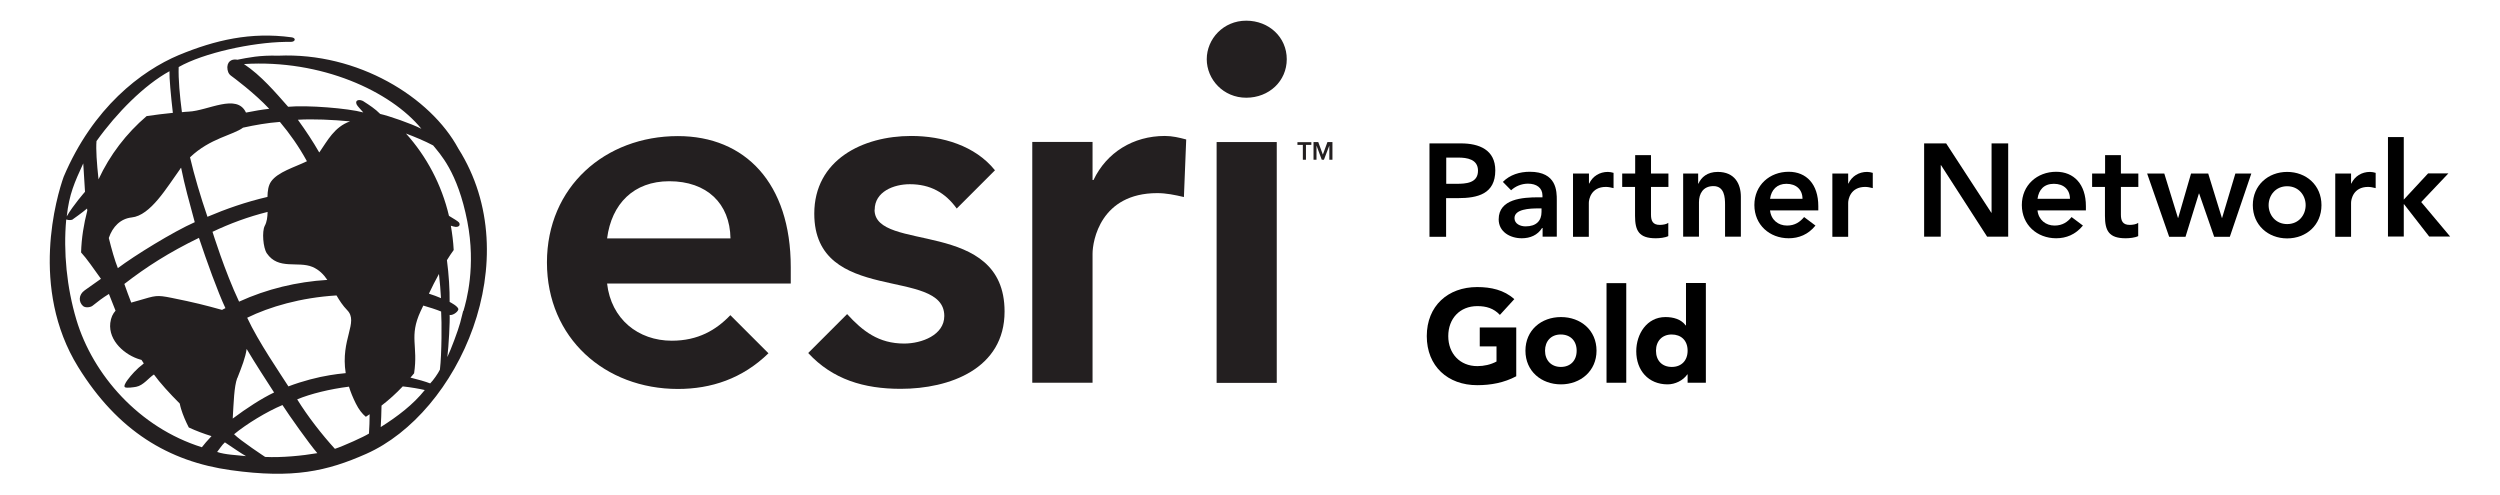
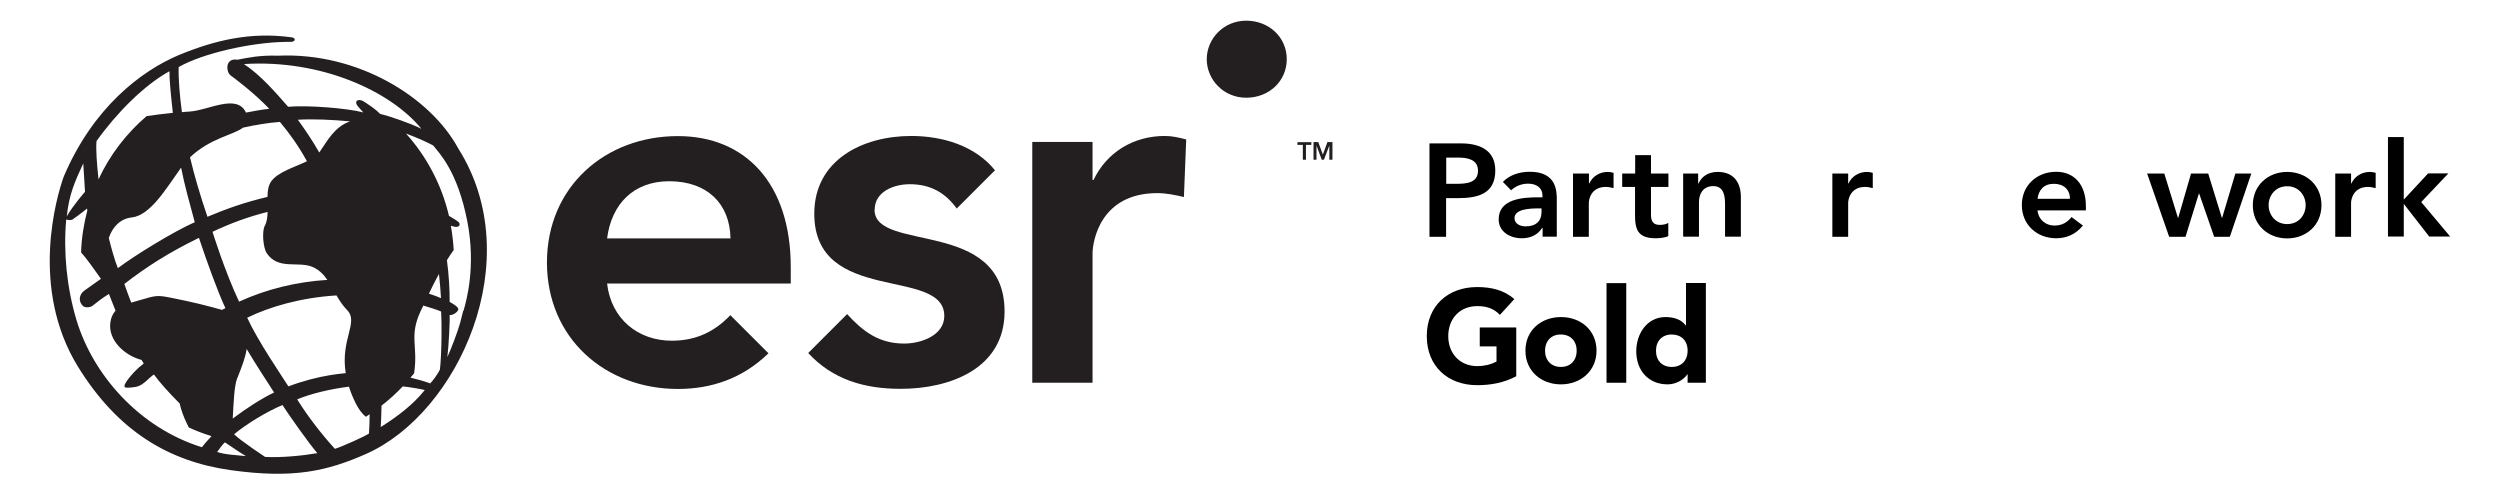
<svg xmlns="http://www.w3.org/2000/svg" id="Esri_Partner_Network_Gold" data-name="Esri Partner Network Gold" viewBox="0 0 184.98 36.59">
  <defs>
    <style> .cls-1 { fill: #000; } .cls-1, .cls-2 { stroke-width: 0px; } .cls-2 { fill: #231f20; } </style>
  </defs>
  <g>
    <path class="cls-2" d="M92.21,1.53c1.69,0,3,1.23,3,2.85s-1.31,2.85-3,2.85-2.92-1.35-2.92-2.85,1.23-2.85,2.92-2.85Z" />
-     <rect class="cls-2" x="90.02" y="10.51" width="4.45" height="17.82" />
    <path class="cls-2" d="M87.77,10.32c-.52-.14-1.03-.26-1.58-.26-2.34,0-4.31,1.22-5.28,3.26h-.07v-2.82h-4.46v17.82h4.46v-9.54c0-.96.59-4.49,4.79-4.49.65,0,1.29.13,1.97.29l.17-4.26Z" />
    <path class="cls-2" d="M54.04,23.32c-1.05,1.1-2.39,1.89-4.33,1.89-2.49,0-4.49-1.6-4.79-4.23h13.59v-1.22c0-6.2-3.37-9.69-8.35-9.69-5.38,0-9.69,3.75-9.69,9.35s4.3,9.36,9.69,9.36c2.46,0,4.77-.76,6.7-2.64l-2.81-2.81ZM49.52,13.41c2.78,0,4.49,1.64,4.53,4.23h-9.13c.33-2.56,1.97-4.23,4.6-4.23Z" />
    <path class="cls-2" d="M64.72,15.52c0-1.34,1.41-1.89,2.6-1.89,1.51,0,2.62.62,3.47,1.8l2.83-2.83c-1.47-1.83-3.9-2.54-6.2-2.54-3.6,0-7.17,1.78-7.17,5.75,0,6.79,9.62,3.9,9.62,7.57,0,1.41-1.67,2.04-2.97,2.04-1.89,0-3.07-.92-4.22-2.18l-2.88,2.88c1.81,1.96,4.14,2.65,6.84,2.65,3.64,0,7.69-1.49,7.69-5.72,0-6.94-9.62-4.34-9.62-7.53Z" />
  </g>
  <g>
    <path class="cls-1" d="M105.78,10.61h2.32c1.34,0,2.54.47,2.54,2,0,1.74-1.3,2.05-2.76,2.05h-.88v2.86h-1.23v-6.9ZM107.75,13.6c.7,0,1.61-.04,1.61-.97,0-.85-.81-.97-1.47-.97h-.88v1.94h.74Z" />
    <path class="cls-1" d="M114.13,16.87h-.03c-.33.53-.88.76-1.5.76-.87,0-1.71-.48-1.71-1.4,0-1.52,1.78-1.63,2.95-1.63h.29v-.13c0-.58-.45-.88-1.07-.88-.49,0-.94.2-1.25.49l-.61-.62c.52-.53,1.25-.75,1.99-.75,2,0,2,1.44,2,2.11v2.69h-1.05v-.64ZM114.06,15.42h-.24c-.64,0-1.76.05-1.76.72,0,.43.44.61.82.61.8,0,1.18-.42,1.18-1.07v-.26Z" />
    <path class="cls-1" d="M116.4,12.84h1.17v.74h.02c.25-.54.77-.86,1.38-.86.15,0,.28.03.42.07v1.13c-.2-.05-.38-.09-.57-.09-1.1,0-1.26.93-1.26,1.18v2.51h-1.17v-4.68Z" />
    <path class="cls-1" d="M120.03,13.83v-.99h.96v-1.36h1.17v1.36h1.29v.99h-1.29v2.05c0,.47.14.76.65.76.21,0,.49-.04.63-.15v.98c-.24.12-.65.16-.93.16-1.24,0-1.53-.56-1.53-1.66v-2.14h-.96Z" />
    <path class="cls-1" d="M124.54,12.84h1.11v.75h.02c.21-.47.65-.87,1.43-.87,1.26,0,1.71.89,1.71,1.84v2.95h-1.17v-2.37c0-.52-.04-1.37-.86-1.37-.77,0-1.07.57-1.07,1.19v2.55h-1.17v-4.68Z" />
-     <path class="cls-1" d="M130.97,15.58c.08.69.6,1.11,1.26,1.11.58,0,.96-.27,1.26-.63l.84.63c-.54.67-1.24.94-1.98.94-1.41,0-2.54-.99-2.54-2.46s1.13-2.46,2.54-2.46c1.31,0,2.19.92,2.19,2.54v.32h-3.57ZM133.37,14.71c0-.68-.46-1.11-1.19-1.11-.69,0-1.12.44-1.21,1.11h2.4Z" />
    <path class="cls-1" d="M135.58,12.84h1.17v.74h.02c.25-.54.77-.86,1.38-.86.15,0,.28.03.42.07v1.13c-.2-.05-.38-.09-.56-.09-1.1,0-1.26.93-1.26,1.18v2.51h-1.17v-4.68Z" />
-     <path class="cls-1" d="M142.37,10.61h1.63l3.34,5.13h.02v-5.13h1.23v6.9h-1.56l-3.41-5.29h-.02v5.29h-1.23v-6.9Z" />
    <path class="cls-1" d="M150.76,15.58c.08.69.61,1.11,1.26,1.11.59,0,.97-.27,1.26-.63l.84.63c-.55.67-1.24.94-1.98.94-1.41,0-2.54-.99-2.54-2.46s1.13-2.46,2.54-2.46c1.31,0,2.2.92,2.2,2.54v.32h-3.57ZM153.16,14.71c0-.68-.46-1.11-1.19-1.11s-1.12.44-1.21,1.11h2.4Z" />
-     <path class="cls-1" d="M154.8,13.83v-.99h.96v-1.36h1.17v1.36h1.29v.99h-1.29v2.05c0,.47.14.76.65.76.21,0,.49-.04.63-.15v.98c-.24.12-.65.16-.93.16-1.24,0-1.53-.56-1.53-1.66v-2.14h-.96Z" />
    <path class="cls-1" d="M158.87,12.84h1.27l1.01,3.28h.02l.95-3.28h1.27l1.01,3.28h.02l.98-3.28h1.18l-1.59,4.68h-1.16l-1.11-3.2h-.02l-.99,3.2h-1.21l-1.63-4.68Z" />
    <path class="cls-1" d="M169.23,12.72c1.41,0,2.54.98,2.54,2.46s-1.13,2.46-2.54,2.46-2.54-.99-2.54-2.46,1.13-2.46,2.54-2.46ZM169.23,16.58c.86,0,1.37-.67,1.37-1.4s-.52-1.4-1.37-1.4-1.37.67-1.37,1.4.52,1.4,1.37,1.4Z" />
    <path class="cls-1" d="M172.79,12.84h1.17v.74h.02c.25-.54.77-.86,1.38-.86.15,0,.28.03.42.07v1.13c-.2-.05-.38-.09-.56-.09-1.1,0-1.26.93-1.26,1.18v2.51h-1.17v-4.68Z" />
    <path class="cls-1" d="M176.69,10.14h1.17v4.63l1.8-1.94h1.5l-2.01,2.12,2.14,2.55h-1.55l-1.86-2.39h-.02v2.39h-1.17v-7.37Z" />
    <g>
      <path class="cls-1" d="M112.05,22.13l-1.07,1.17c-.46-.49-1.01-.65-1.67-.65-1.3,0-2.15.93-2.15,2.22s.86,2.22,2.15,2.22c.5,0,.99-.11,1.42-.34v-1.12h-1.24v-1.4h2.7v3.61c-.9.48-1.88.66-2.89.66-2.17,0-3.73-1.4-3.73-3.63s1.56-3.63,3.73-3.63c1.01,0,1.99.21,2.74.89Z" />
      <path class="cls-1" d="M118.13,25.95c0,1.5-1.18,2.49-2.63,2.49s-2.63-.97-2.63-2.49,1.17-2.49,2.63-2.49,2.63.97,2.63,2.49ZM115.49,27.15c.71,0,1.17-.47,1.17-1.2s-.46-1.2-1.18-1.2-1.16.5-1.16,1.2.45,1.2,1.17,1.2Z" />
      <path class="cls-1" d="M120.33,20.95v7.37h-1.46v-7.37h1.46Z" />
      <path class="cls-1" d="M126.22,20.95v7.37h-1.35v-.62h-.02c-.32.46-.91.74-1.46.74-1.42,0-2.32-1.03-2.32-2.45,0-1.27.78-2.53,2.16-2.53.57,0,1.15.15,1.5.62h.02v-3.14h1.46ZM123.7,27.15c.71,0,1.17-.47,1.17-1.2,0-.77-.49-1.2-1.18-1.2s-1.16.47-1.16,1.2.45,1.2,1.17,1.2Z" />
    </g>
  </g>
  <path class="cls-2" d="M20.59,4.12c-1.39-.04-2.21.14-3.03.3-.25-.06-.71,0-.74.54,0,.29.09.51.27.64.18.13,1.71,1.26,2.83,2.45-.54.06-1.12.16-1.72.28-.67-1.45-2.82-.13-4.25-.07-.17,0-.33.03-.49.04-.16-1.21-.27-2.46-.24-3.34,1.85-1.05,5.43-1.82,7.87-1.86h.43c.36-.01.39-.3.05-.34-3.02-.41-5.64.2-8.33,1.31-2.8,1.18-6.36,3.89-8.53,9.01-.51,1.43-2.54,8.23,1.07,14.07,2.93,4.74,6.7,7,11.31,7.64,4.6.64,7.1.08,10.01-1.21,6.81-3.02,12.01-14.37,6.81-22.59-2.05-3.8-7.43-7.13-13.32-6.87ZM18.01,9.44c.87-.19,1.77-.35,2.7-.42.73.87,1.39,1.8,2,2.91-.92.45-2.15.79-2.65,1.5-.21.3-.26.7-.27,1.14-1.63.38-3.07.89-4.44,1.47-.52-1.52-.97-3.04-1.29-4.4,1.48-1.42,3.22-1.65,3.93-2.2ZM25.57,27.61c-.41.04-.81.09-1.16.15-.88.14-2.02.43-3.07.83-.61-.96-2.23-3.31-3.05-5.08,1.65-.81,3.96-1.49,6.61-1.65.22.38.46.75.79,1.09.87.89-.51,2.15-.11,4.66ZM15.73,17.15c1.28-.61,2.63-1.11,4.07-1.47-.01.38-.05.74-.21,1.03-.22.42-.12,1.63.15,2.03.86,1.26,2.3.56,3.38,1.01.49.21.82.55,1.1.96-2.26.14-4.47.67-6.53,1.61-1.06-2.24-1.97-5.18-1.97-5.18ZM16.68,22.8c-.08.04-.17.08-.25.13-1.26-.35-2.04-.55-3.73-.89-1.14-.23-1.18-.17-2.46.2-.18.05-.36.1-.53.15-.17-.44-.34-.89-.51-1.38,1.64-1.27,3.3-2.33,5.52-3.41.57,1.71,1.39,3.99,1.96,5.2ZM17.56,27.98c.34-.87.6-1.52.69-2.16.65,1.1,1.43,2.29,2.03,3.22-.94.45-2.03,1.16-3.06,1.93.07-1.19.1-2.36.33-2.99ZM23.66,11.23s-.03.03-.04.05c-.47-.82-.98-1.59-1.58-2.42,1.15-.07,2.57,0,3.86.12-1.16.41-1.67,1.43-2.24,2.25ZM13.33,12.49s.04-.05.07-.08c.27,1.35.59,2.47,1.01,4.03-1.6.71-4.44,2.46-5.69,3.4-.23-.57-.46-1.39-.67-2.23.28-.84.87-1.43,1.69-1.52,1.4-.14,2.61-2.23,3.6-3.6ZM7.14,10.44c1.5-2.1,3.54-4.15,5.4-5.17-.02.46.1,1.79.25,3.08-.65.06-1.3.15-1.94.24-1.5,1.28-2.72,2.87-3.56,4.68-.13-1.2-.2-2.21-.15-2.83ZM6.16,12.09s.07,1.21.13,2.1c0,0-.89,1.01-1.35,1.82.18-1.65.57-2.5,1.22-3.92ZM14.93,33.09c-4.63-1.45-8.06-5.35-9.28-9.44-.71-2.38-.97-5.01-.75-7.41.06.01.21.08.44.02.15-.11.7-.49,1.1-.83,0,.04.01.1.02.15-.26,1-.43,2.03-.46,3.1.42.45.92,1.19,1.47,1.95-.36.26-1.04.73-1.2.85-.47.33-.46.86-.13,1.16.18.16.56.1.7-.01.41-.33.75-.59,1.22-.88.17.45.33.85.49,1.24-.2.22-.34.5-.39.91-.15,1.34,1.12,2.39,2.2,2.7.04.01.07.02.11.03.06.09.11.17.17.26-.56.43-.94.87-1.2,1.22-.15.2-.32.49-.18.55.14.06.61,0,.82-.04.53-.1.95-.69,1.31-.91.44.61,1.16,1.4,1.91,2.15.03.14.06.28.1.4.14.46.34.92.57,1.37.54.25,1.1.46,1.68.64-.25.26-.62.69-.71.82ZM16.06,33.45c.18-.23.36-.52.58-.72.53.35,1.11.76,1.56,1.02-.7-.08-1.53-.1-2.14-.31ZM19.62,33.81s-1.84-1.21-2.3-1.68c.92-.76,2.41-1.67,3.58-2.16.46.72,1.98,2.87,2.58,3.56-1.1.19-2.64.34-3.86.28ZM27.3,32.08c-.33.22-1.9.93-2.52,1.13-.95-1.04-2.02-2.41-2.79-3.66.97-.41,2.45-.77,3.83-.94.12.39.29.81.51,1.25.22.44.47.76.74.98.1-.06.19-.13.28-.19,0,.48-.02.97-.05,1.44ZM26.92,7.51c-.31-.2-.69-.12-.53.22.06.13.3.36.49.59-1.13-.31-4.13-.55-5.56-.42-.93-1.05-2-2.32-3.27-3.16,5.72-.36,10.86,2.01,13.13,4.79-.76-.39-2.39-.95-3.05-1.1-.36-.37-.81-.66-1.2-.91ZM28.17,31.61c.03-.47.05-1.06.06-1.6.56-.43,1.08-.9,1.57-1.42.63.07,1.25.18,1.63.27-.85,1.07-2.02,1.96-3.26,2.74ZM32.55,27.35c-.14.29-.49.79-.72,1.02-.36-.14-.89-.29-1.46-.43.09-.11.19-.21.27-.32.31-2.05-.39-2.71.48-4.59.06-.13.13-.28.2-.42.48.14.93.28,1.32.44.05.71.05,3.12-.09,4.3ZM31.74,21.72c.22-.47.47-.96.74-1.45.07.63.12,1.24.15,1.79-.27-.12-.58-.23-.89-.33ZM34.27,23.01l-.22.87c-.16.59-.68,1.98-.95,2.54.1-.76.2-2.73.17-3.12.18.06.57-.17.64-.39.06-.22-.64-.57-.64-.57.01-.9-.06-2.02-.2-3.09.16-.26.33-.52.5-.75-.03-.61-.11-1.21-.21-1.8.14.05.27.08.37.09.32,0,.32-.22.22-.34-.07-.08-.38-.27-.73-.48-.54-2.3-1.65-4.39-3.18-6.09.61.23,1.39.55,2.01.88.47.59,1.81,1.92,2.53,5.63.65,3.34-.07,5.88-.29,6.62Z" />
  <g>
    <path class="cls-2" d="M96.4,10.72h-.4v-.2h1.03v.2h-.4v1.1h-.23v-1.1Z" />
    <path class="cls-2" d="M97.18,10.51h.36l.34.93h0l.34-.93h.37v1.31h-.23v-1.05h0l-.4,1.05h-.16l-.39-1.05h0v1.05h-.22v-1.31Z" />
  </g>
</svg>